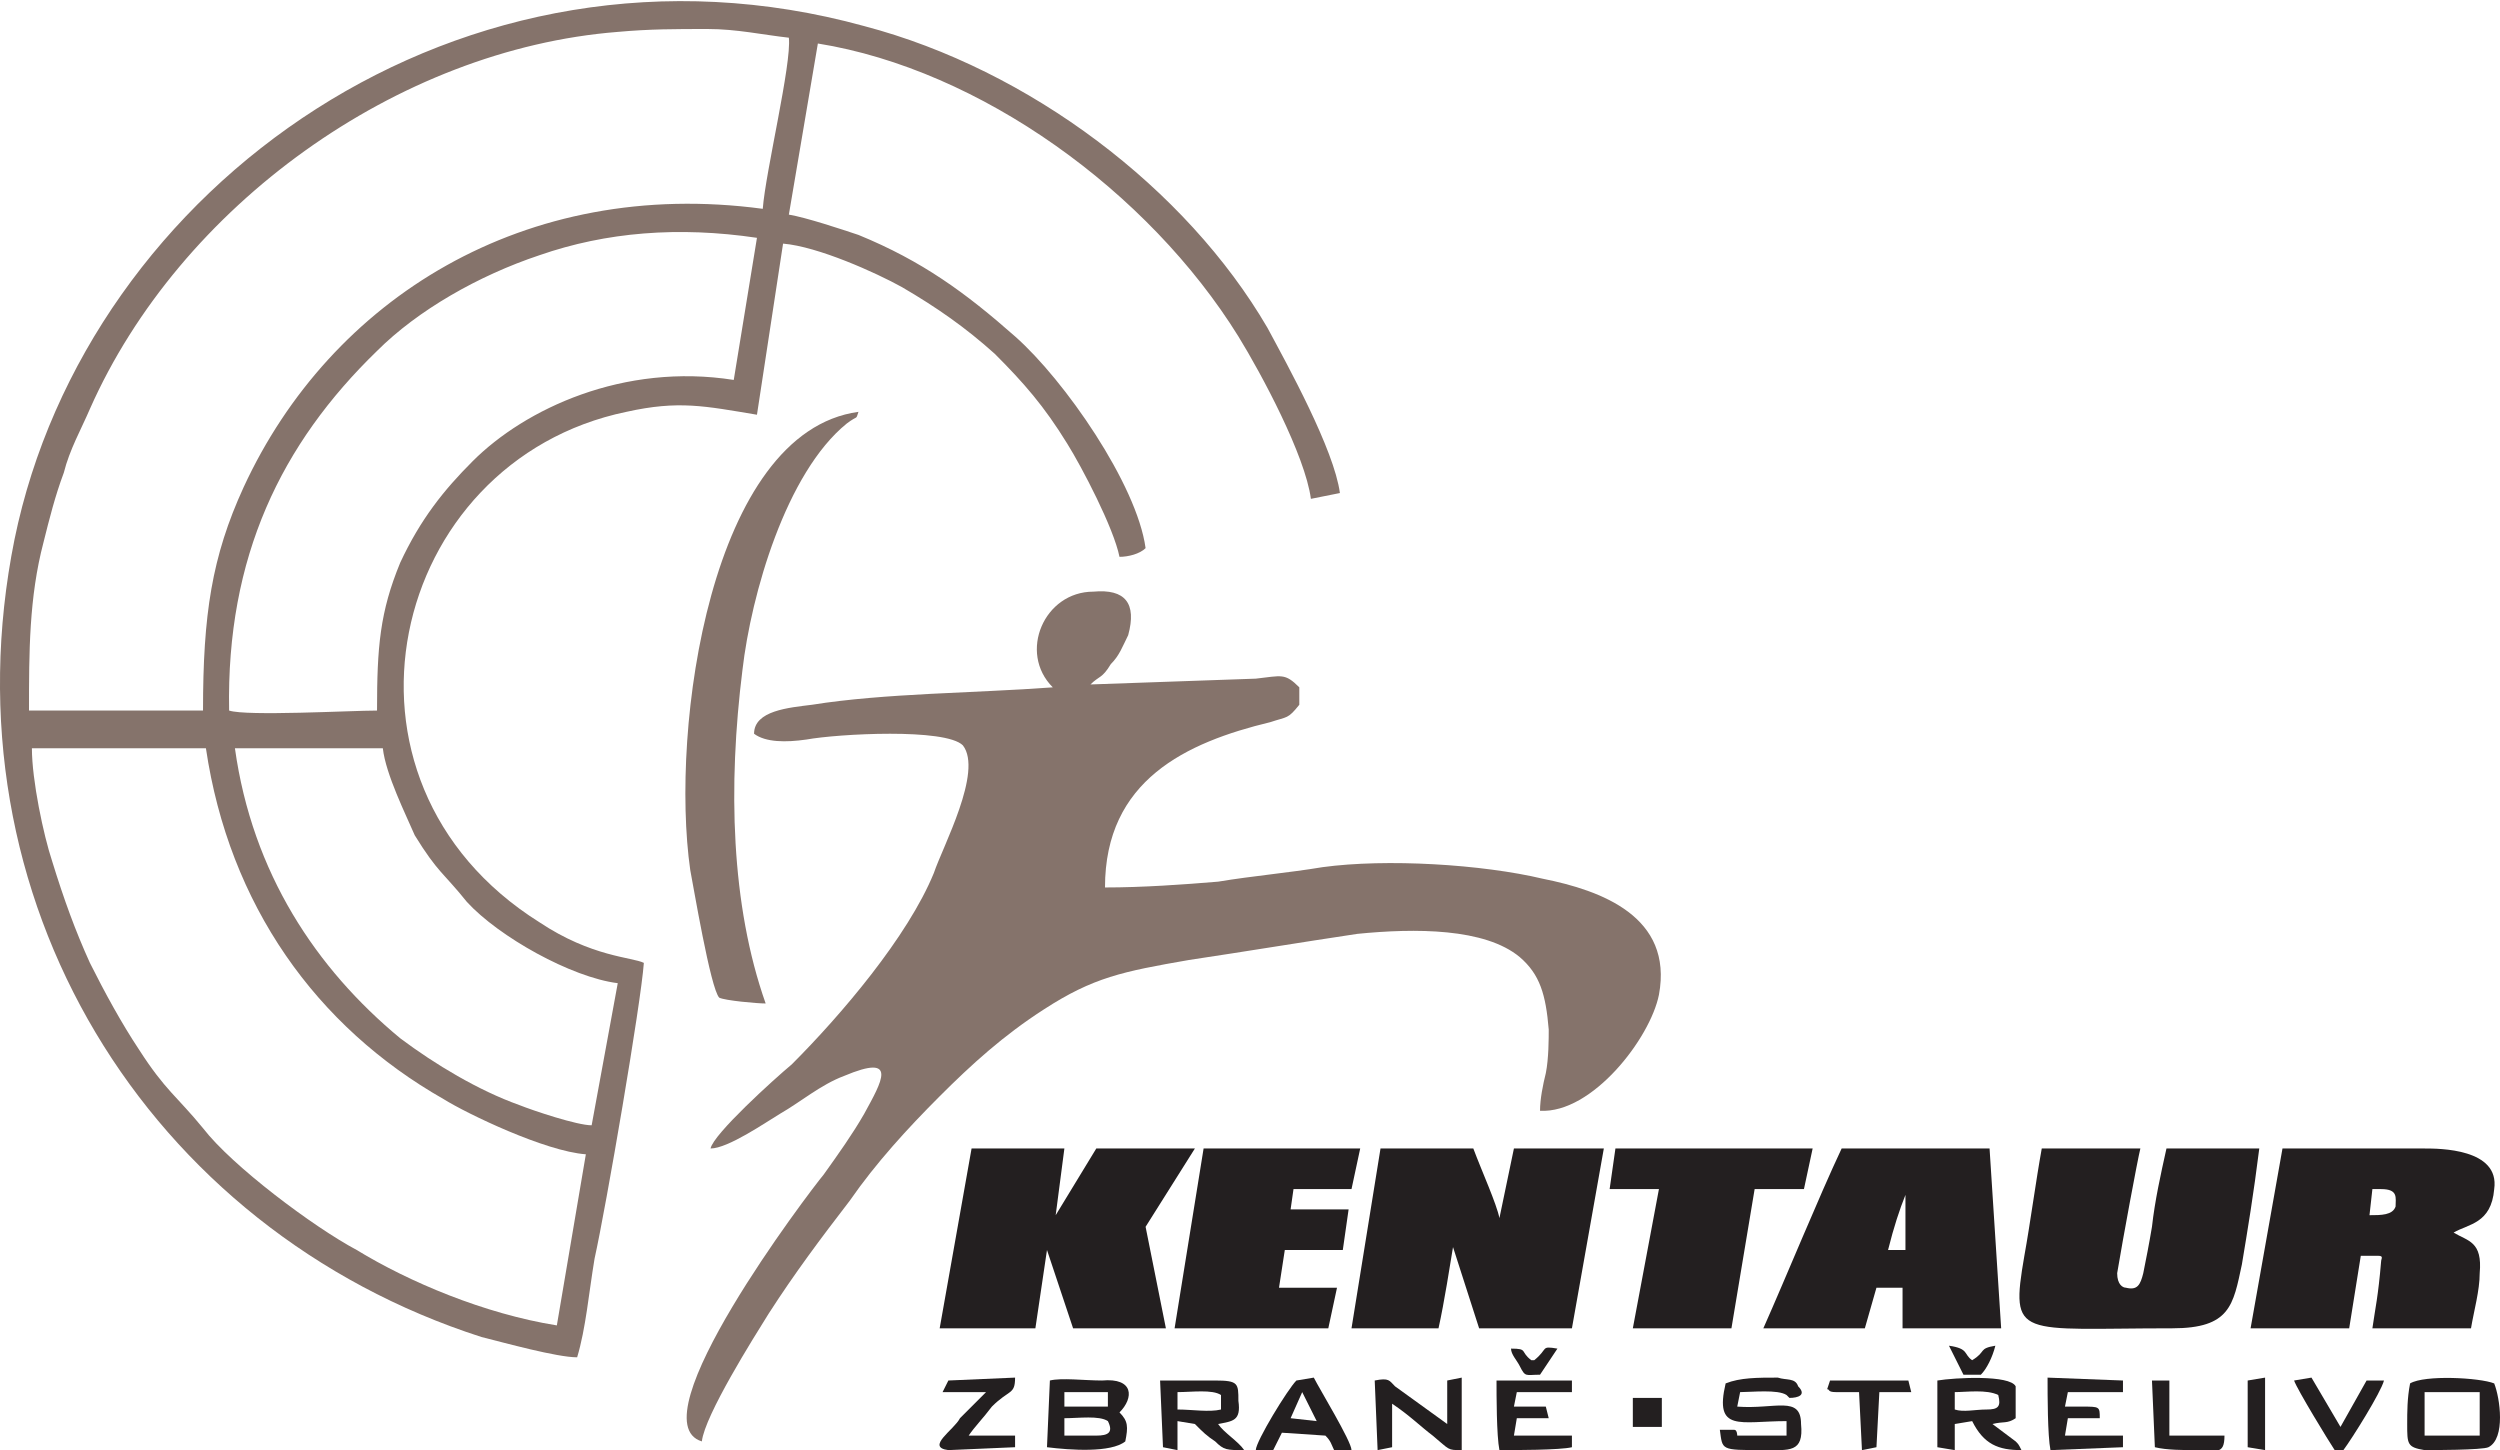
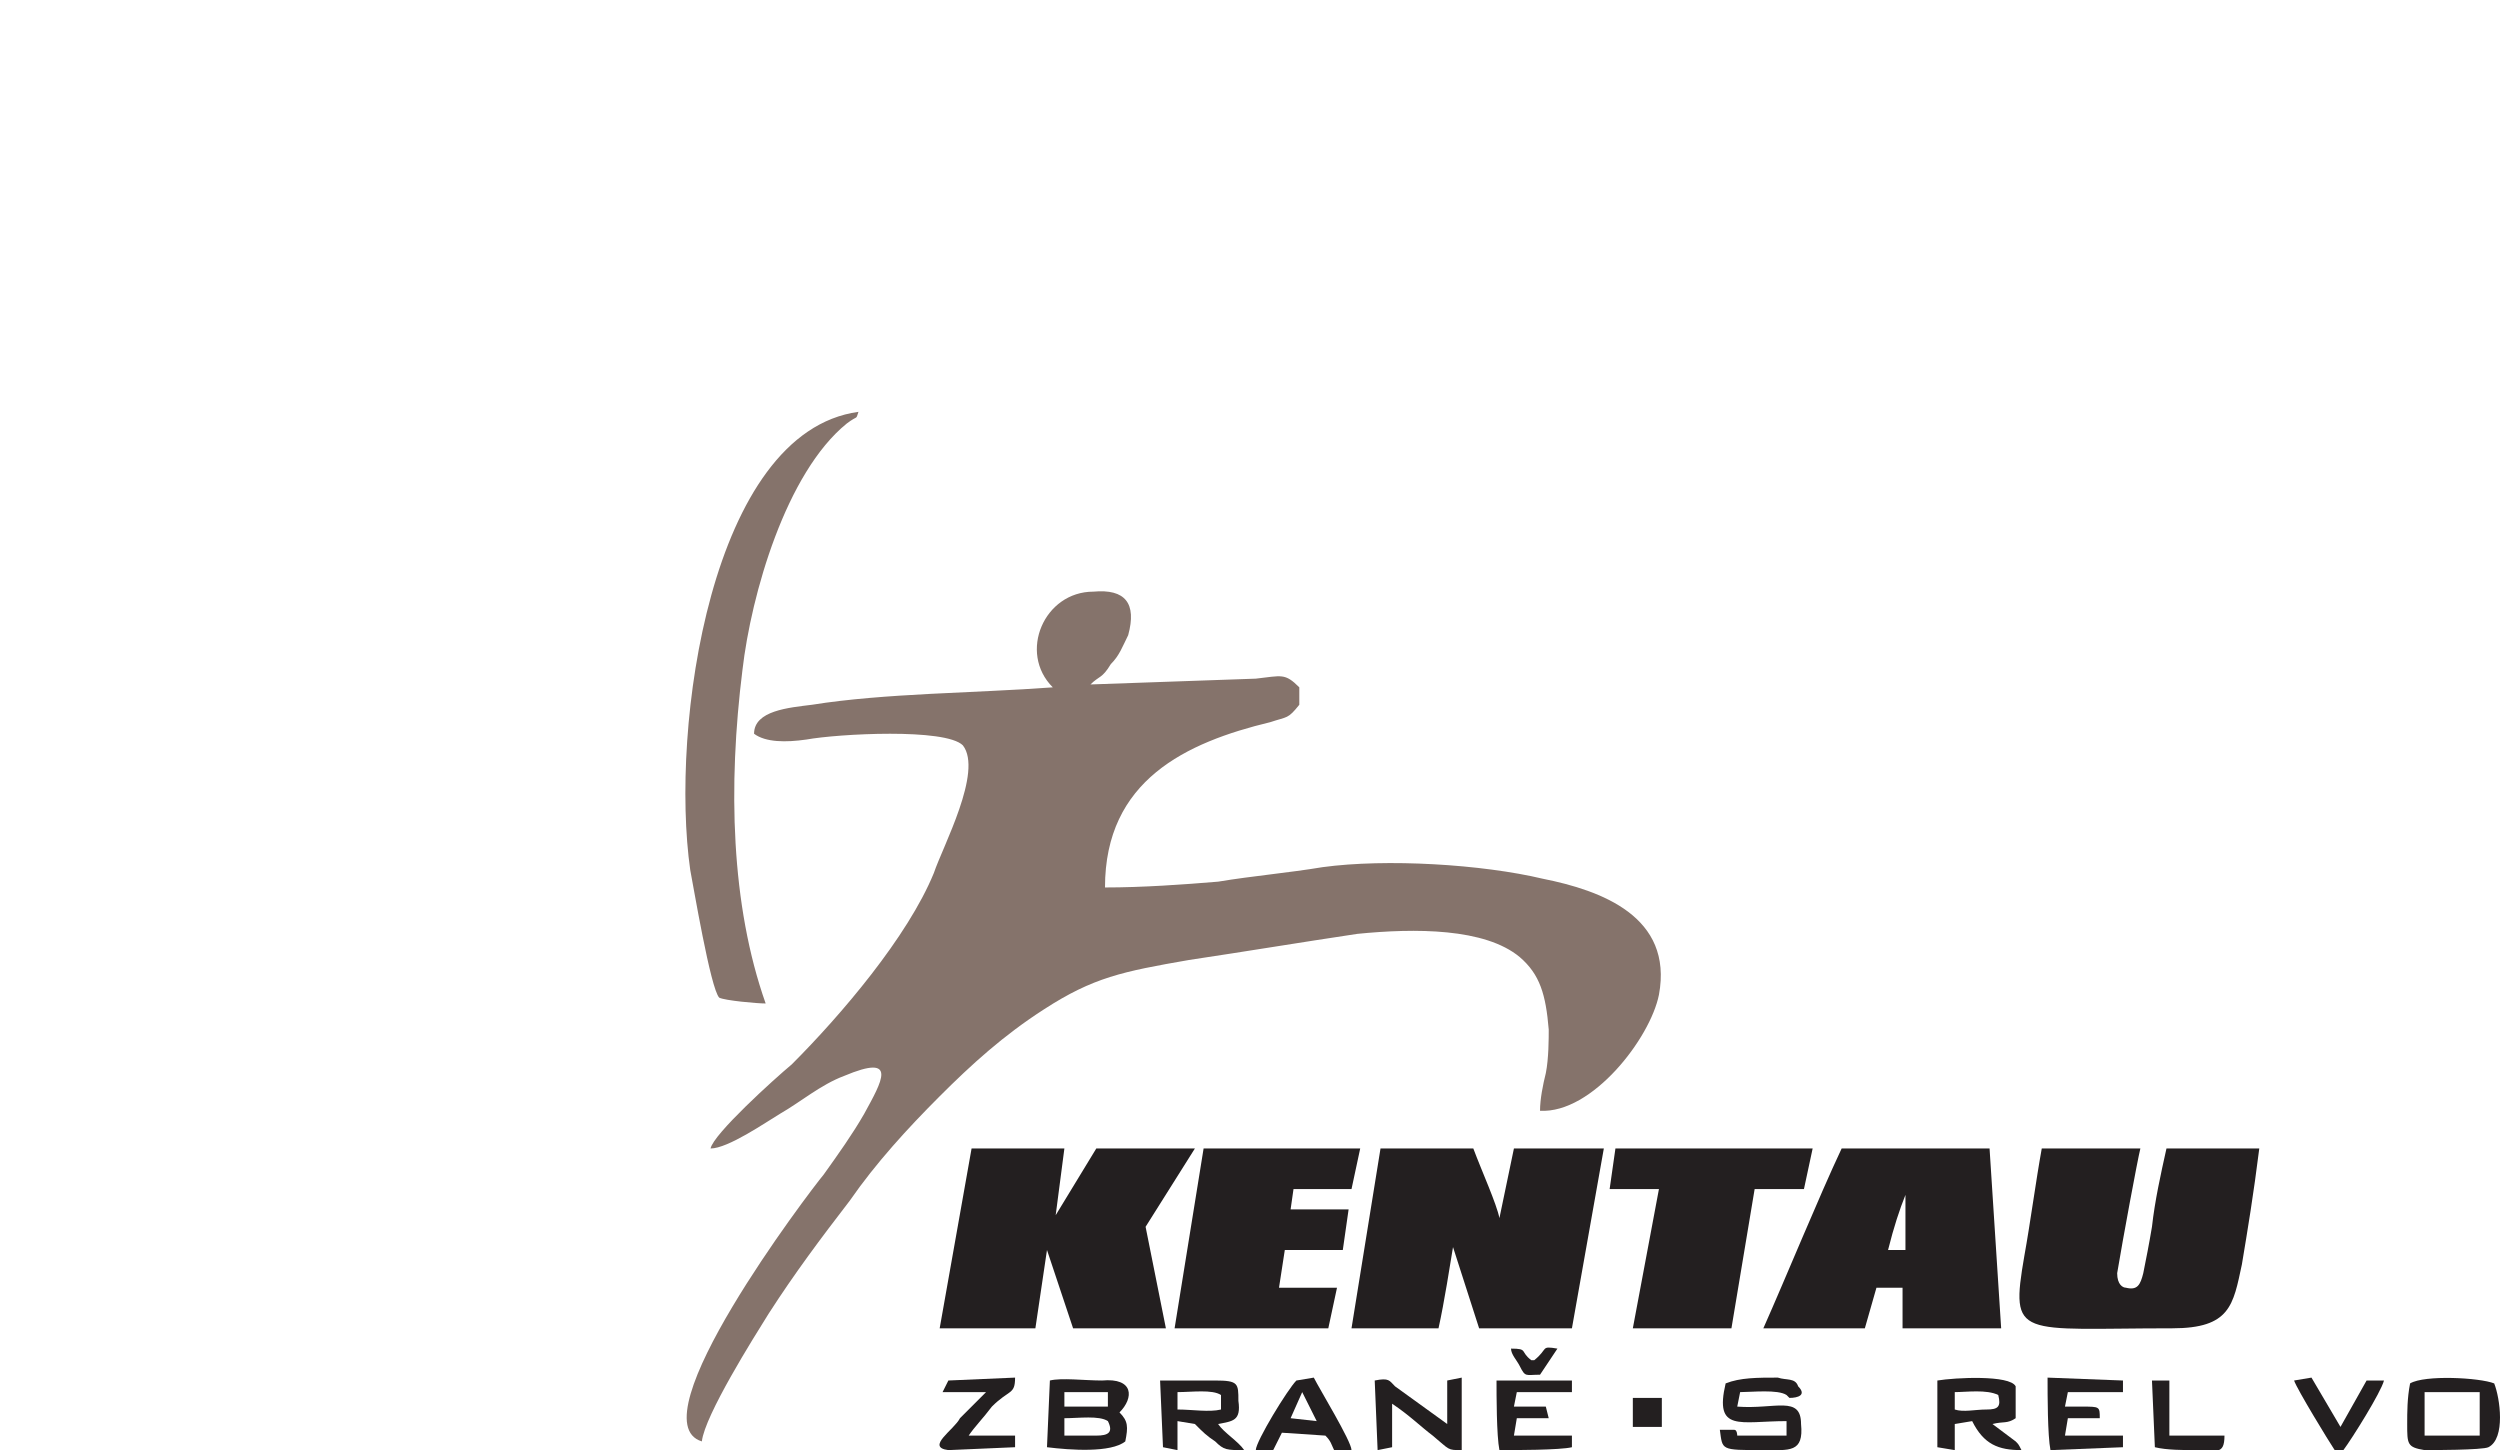
<svg xmlns="http://www.w3.org/2000/svg" xml:space="preserve" width="862px" height="500px" version="1.1" style="shape-rendering:geometricPrecision; text-rendering:geometricPrecision; image-rendering:optimizeQuality; fill-rule:evenodd; clip-rule:evenodd" viewBox="0 0 862 500">
  <defs>
    <style type="text/css">
   
    .fil1 {fill:#231F20}
    .fil0 {fill:#85736B}
   
  </style>
  </defs>
  <g id="Vrstva_x0020_1">
    <g id="_1063606880">
-       <path class="fil0" d="M153 379c8,5 35,18 49,19l-10 59c-25,-4 -51,-15 -69,-26 -15,-8 -43,-29 -53,-42 -9,-11 -13,-13 -22,-27 -6,-9 -12,-20 -17,-30 -5,-11 -9,-22 -13,-35 -3,-9 -7,-28 -7,-39l60 0c8,54 38,96 82,121zm60 -40l-9 49c-5,0 -20,-5 -25,-7 -14,-5 -29,-14 -41,-23 -29,-24 -51,-57 -57,-100l51 0c1,9 8,23 11,30 8,13 10,13 18,23 11,12 36,26 52,28zm-134 -94c-1,-53 18,-92 51,-124 14,-14 35,-26 56,-33 23,-8 48,-10 75,-6l-8 49c-38,-6 -72,10 -90,28 -10,10 -18,20 -25,35 -7,17 -8,29 -8,51 -9,0 -45,2 -51,0zm-69 0c0,-20 0,-39 5,-58 2,-8 4,-16 7,-24 2,-8 6,-15 9,-22 31,-70 106,-124 182,-130 11,-1 20,-1 31,-1 10,0 19,2 28,3 1,9 -8,46 -9,59 -82,-11 -149,31 -179,96 -11,24 -14,44 -14,77l-60 0zm189 223c3,-10 4,-22 6,-34 4,-18 16,-88 17,-102 -4,-2 -18,-2 -36,-14 -78,-49 -52,-159 30,-176 18,-4 27,-2 45,1l9 -59c12,1 32,10 41,15 12,7 22,14 32,23 10,10 17,18 25,31 5,8 16,29 18,39 3,0 7,-1 9,-3 -3,-22 -28,-58 -45,-73 -17,-15 -32,-26 -54,-35 -6,-2 -18,-6 -24,-7l10 -59c56,9 114,51 145,101 8,13 23,41 25,56l10 -2c-2,-15 -18,-44 -25,-57 -28,-48 -82,-89 -139,-104 -138,-38 -268,55 -293,177 -25,124 46,238 161,275 8,2 26,7 33,7z" />
      <path class="fil0" d="M376 236c3,-3 4,-2 7,-7 3,-3 4,-6 6,-10 3,-11 -1,-16 -12,-15 -17,0 -26,21 -14,33 -27,2 -58,2 -83,6 -8,1 -20,2 -20,10 4,3 11,3 18,2 11,-2 48,-4 54,2 7,9 -7,35 -10,44 -9,22 -32,49 -49,66 -6,5 -27,24 -28,29 6,0 19,-9 24,-12 7,-4 14,-10 22,-13 19,-8 13,2 7,13 -4,7 -9,14 -14,21 -5,6 -65,85 -42,92 1,-9 18,-36 23,-44 9,-14 18,-26 28,-39 9,-13 20,-25 31,-36 11,-11 22,-21 36,-30 17,-11 27,-13 50,-17 20,-3 38,-6 58,-9 20,-2 44,-2 56,8 7,6 9,13 10,25 0,3 0,10 -1,15 -1,4 -2,9 -2,13 18,1 38,-25 41,-40 5,-27 -20,-36 -40,-40 -21,-5 -54,-7 -76,-4 -12,2 -24,3 -36,5 -12,1 -26,2 -39,2 0,-37 28,-50 57,-57 6,-2 6,-1 10,-6l0 -6c-5,-5 -6,-4 -15,-3l-57 2z" />
      <path class="fil1" d="M476 396l-10 62 30 0c2,-9 4,-22 5,-28l9 28 32 0 11 -62 -31 0 -5 24c-1,-5 -6,-16 -9,-24l-32 0z" />
-       <path class="fil1" d="M818 410l3 0c6,0 5,3 5,6 -1,3 -5,3 -9,3l1 -9zm-42 48l34 0 4 -25 6 0c2,0 1,1 1,2 -1,12 -2,16 -3,23l34 0c1,-6 3,-13 3,-19 1,-11 -4,-11 -9,-14 5,-3 13,-3 14,-15 2,-14 -19,-14 -24,-14 -8,0 -40,0 -49,0l-11 62z" />
      <path class="fil1" d="M704 396c-2,11 -4,26 -6,37 -5,29 -2,25 51,25 20,0 21,-8 24,-22 2,-12 4,-24 6,-40l-32 0c-2,9 -4,18 -5,27 -1,6 -2,11 -3,16 -1,4 -2,6 -6,5 -1,0 -3,-1 -3,-5 2,-12 7,-39 8,-43l-34 0z" />
      <polygon class="fil1" points="324,458 357,458 361,431 370,458 402,458 395,423 412,396 378,396 364,419 367,396 335,396 " />
      <path class="fil1" d="M651 431c2,-8 4,-14 6,-19l0 19 -6 0zm-43 27l35 0 4 -14 9 0 0 14 34 0 -4 -62 -51 0c-8,17 -19,44 -27,62z" />
      <path class="fil0" d="M264 346c-12,-34 -13,-75 -8,-115 3,-26 15,-68 36,-85 4,-3 3,-1 4,-4 -51,7 -65,109 -58,158 1,5 7,41 10,44 2,1 13,2 16,2z" />
      <polygon class="fil1" points="405,458 458,458 461,444 441,444 443,431 463,431 465,417 445,417 446,410 466,410 469,396 415,396 " />
      <polygon class="fil1" points="555,410 572,410 563,458 597,458 605,410 622,410 625,396 557,396 " />
      <path class="fil1" d="M378 495l-8 0 -3 0 0 -6c5,0 12,-1 15,1 2,4 0,5 -4,5zm-11 -15l15 0 0 5 -15 0 0 -5zm-6 19c8,1 22,2 27,-2 1,-5 1,-7 -2,-10 5,-5 5,-12 -6,-11 -6,0 -14,-1 -18,0l-1 23z" />
      <path class="fil1" d="M836 480l19 0 0 4 0 7 0 4 -19 0 0 -15zm-5 -3c-1,5 -1,10 -1,14 0,7 0,8 6,9 2,0 20,0 22,-1 6,-3 4,-17 2,-22 -5,-2 -24,-3 -29,0z" />
      <path class="fil1" d="M600 480c4,0 13,-1 16,1 0,0 0,0 0,0l1 1c3,0 6,-1 3,-4 -1,-3 -4,-2 -7,-3 -7,0 -13,0 -18,2 -4,17 5,13 21,13l0 5 -17 0c0,0 0,-2 -1,-2l-5 0c1,7 0,7 15,7 9,0 14,1 13,-9 0,-10 -9,-5 -22,-6l1 -5z" />
      <path class="fil1" d="M674 480c4,0 11,-1 15,1 1,4 0,5 -4,5 -4,0 -8,1 -11,0l0 -6zm13 11c4,-1 5,0 8,-2 0,-2 0,-9 0,-11 -2,-4 -21,-3 -27,-2l0 23 6 1 0 -9 6 -1c4,8 9,10 17,10 -1,-2 -1,-2 -2,-3l-8 -6z" />
      <path class="fil1" d="M406 480c5,0 12,-1 15,1l0 5c-4,1 -10,0 -15,0l0 -6zm14 11c5,-1 8,-1 7,-8 0,-6 0,-7 -8,-7l-19 0 1 23 5 1 0 -10 6 1c3,3 4,4 7,6 3,3 4,3 10,3 -2,-3 -7,-6 -9,-9z" />
      <path class="fil1" d="M480 484c6,4 10,8 14,11 6,5 5,5 10,5l0 -25 -5 1 0 15 -18 -13c-2,-2 -2,-3 -7,-2l1 24 5 -1 0 -15z" />
      <path class="fil1" d="M523 480l19 0 0 -4 -26 0c0,5 0,19 1,24 5,0 21,0 25,-1l0 -4 -20 0 1 -6 11 0 -1 -4 -11 0 1 -5z" />
      <path class="fil1" d="M713 480l19 0 0 -4 -26 -1c0,6 0,20 1,25l25 -1 0 -4 -20 0 1 -6 11 0c0,-4 0,-4 -6,-4 -2,0 -4,0 -6,0l1 -5z" />
      <path class="fil1" d="M449 480l5 10 -9 -1 4 -9zm-7 14l15 1c2,2 2,3 3,5l6 0c0,-3 -11,-21 -13,-25l-6 1c-3,3 -14,21 -14,24l6 0 3 -6z" />
      <path class="fil1" d="M334 495c2,-3 5,-6 8,-10 6,-6 8,-4 8,-10l-23 1 -2 4 15 0 -9 9c-2,4 -12,10 -4,11l23 -1 0 -4 -16 0z" />
      <path class="fil1" d="M791 476c1,3 12,21 14,24l3 0c3,-4 13,-20 14,-24l-6 0 -9 16 -10 -17 -6 1z" />
-       <path class="fil1" d="M659 480l-1 -4 -27 0 -1 3c1,0 0,1 3,1l8 0 1 20 5 -1 1 -19 11 0z" />
      <path class="fil1" d="M743 499c4,1 10,1 14,1 7,0 10,2 10,-5l-19 0 0 -19 -6 0 1 23z" />
-       <polygon class="fil1" points="775,499 781,500 781,475 775,476 " />
      <polygon class="fil1" points="563,492 573,492 573,482 563,482 " />
-       <path class="fil1" d="M677 474l6 0c2,-2 4,-6 5,-10 -6,1 -3,2 -8,5 -3,-2 -1,-4 -8,-5l5 10z" />
      <path class="fil1" d="M531 474l6 -9c-6,-1 -3,0 -8,4l-1 0c-4,-3 -1,-4 -7,-4 0,2 2,4 3,6 2,4 2,3 7,3z" />
    </g>
  </g>
</svg>